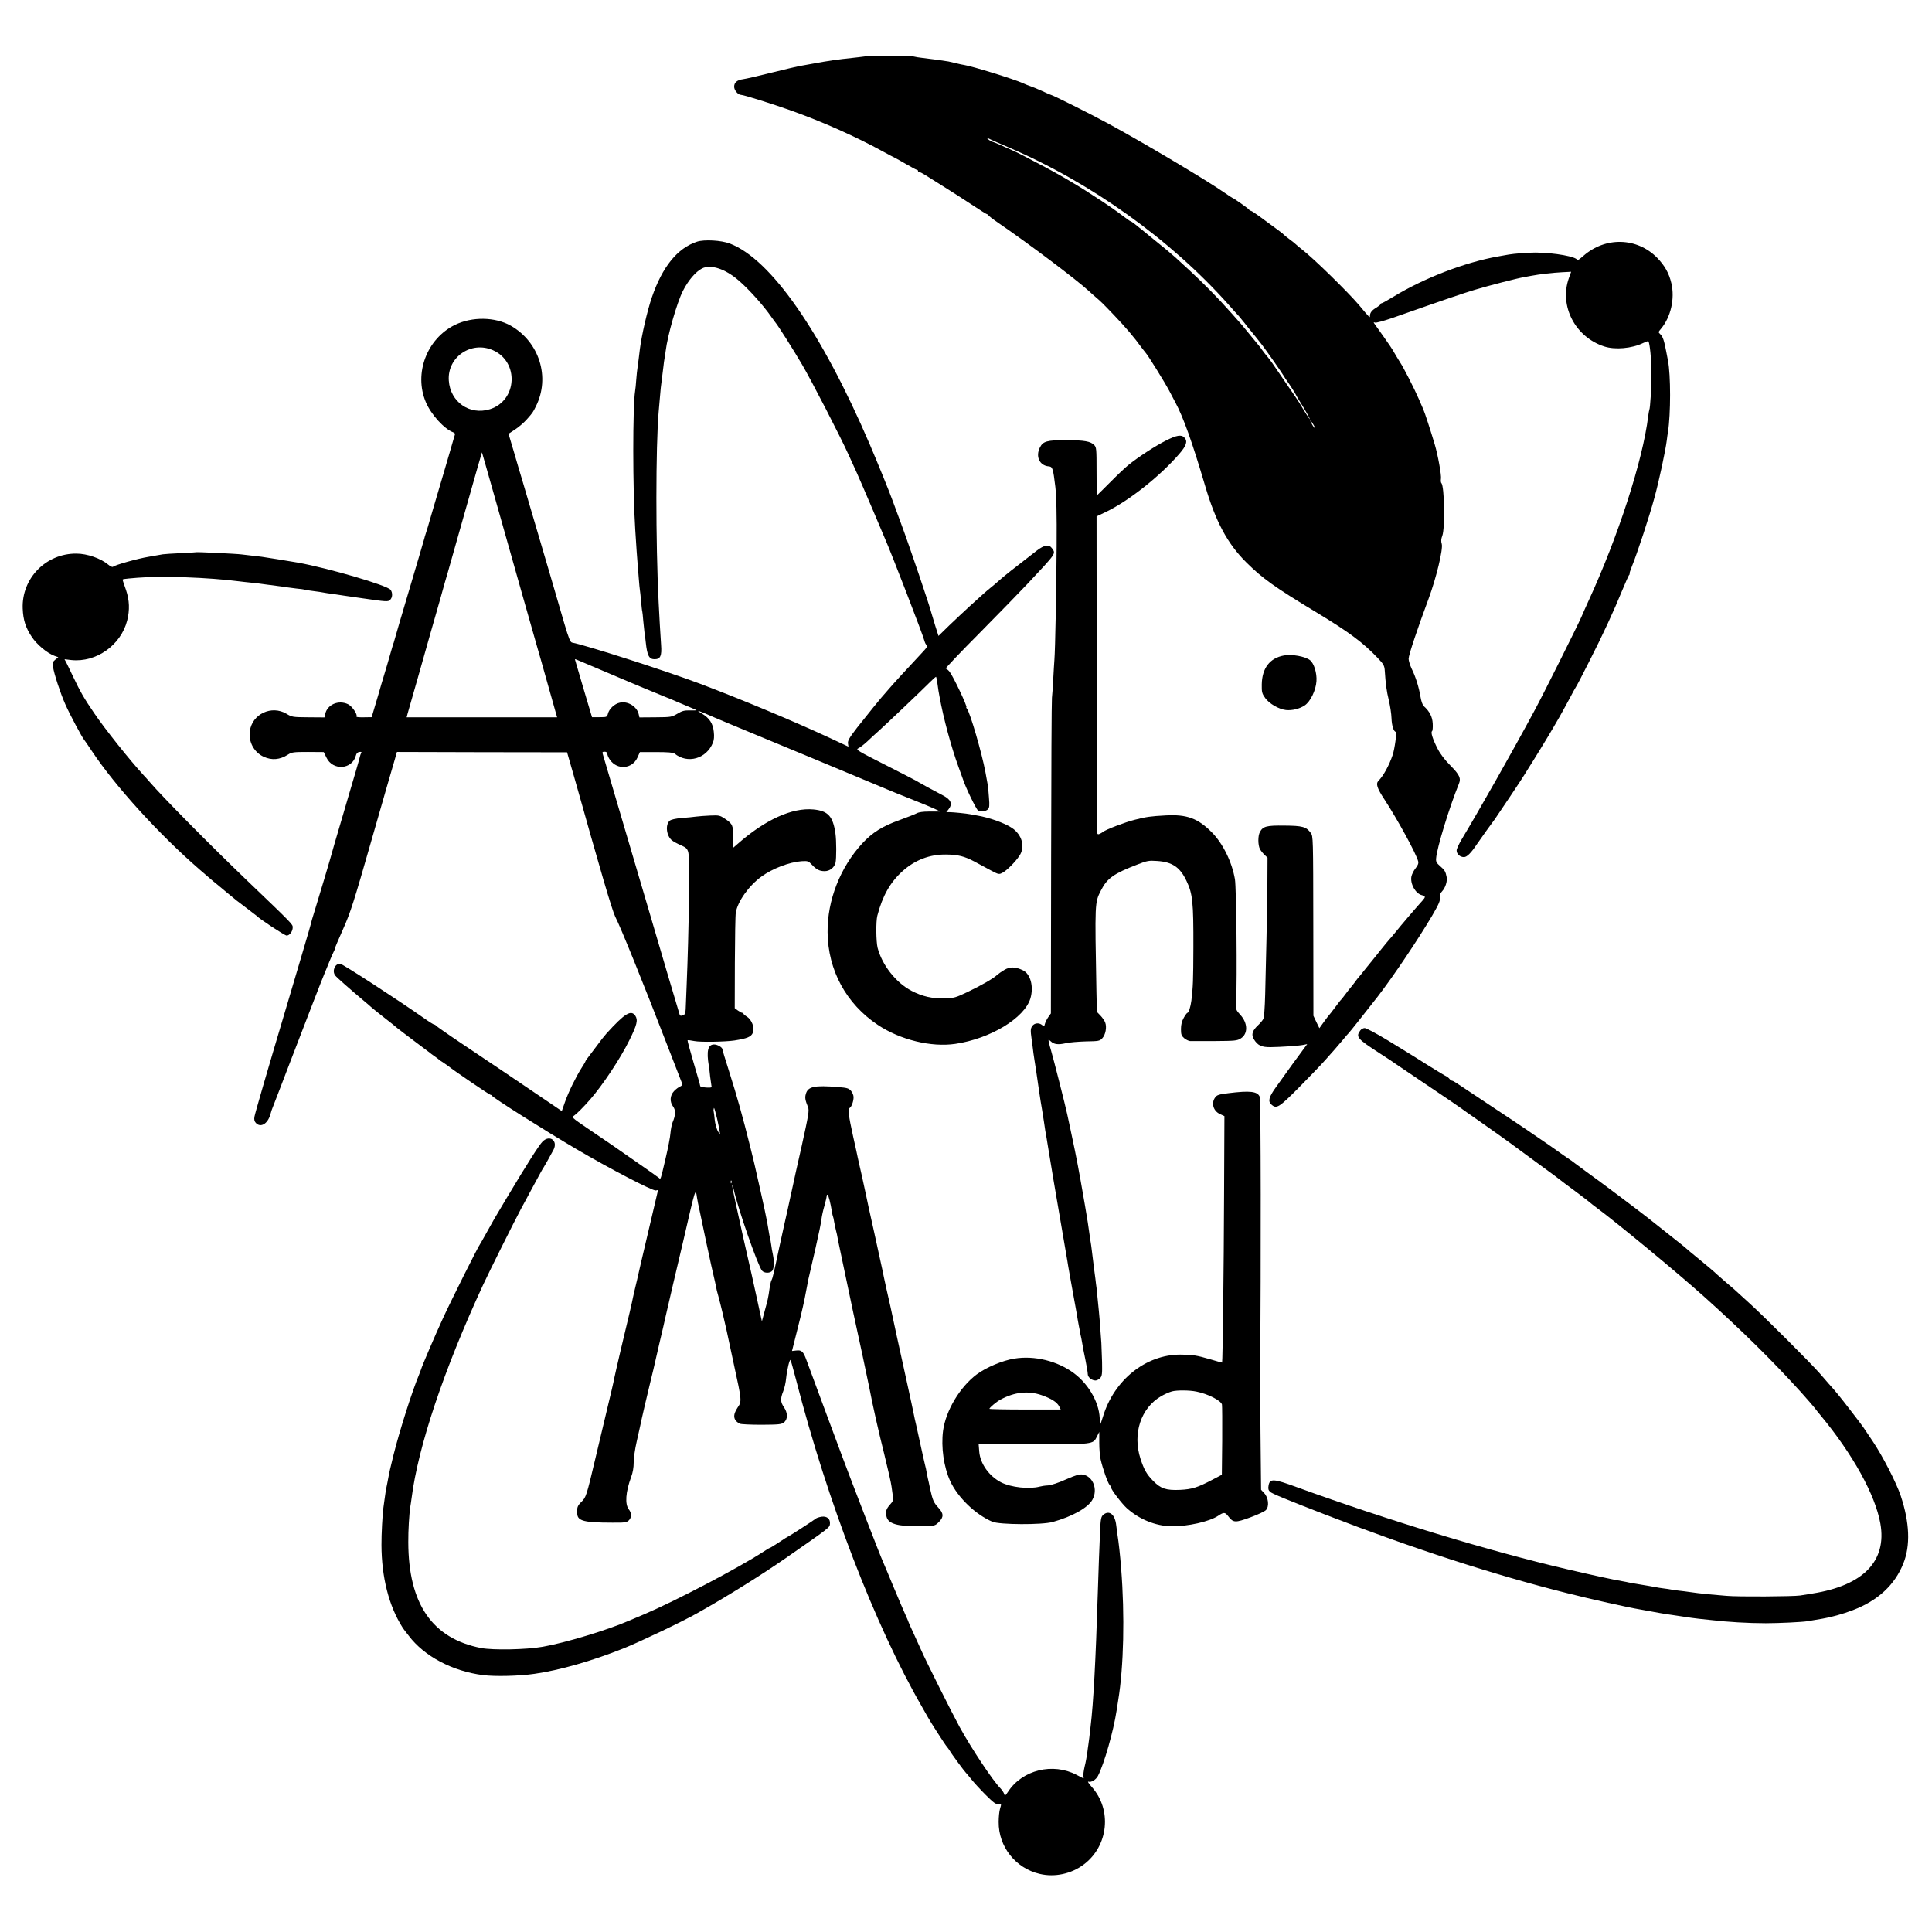
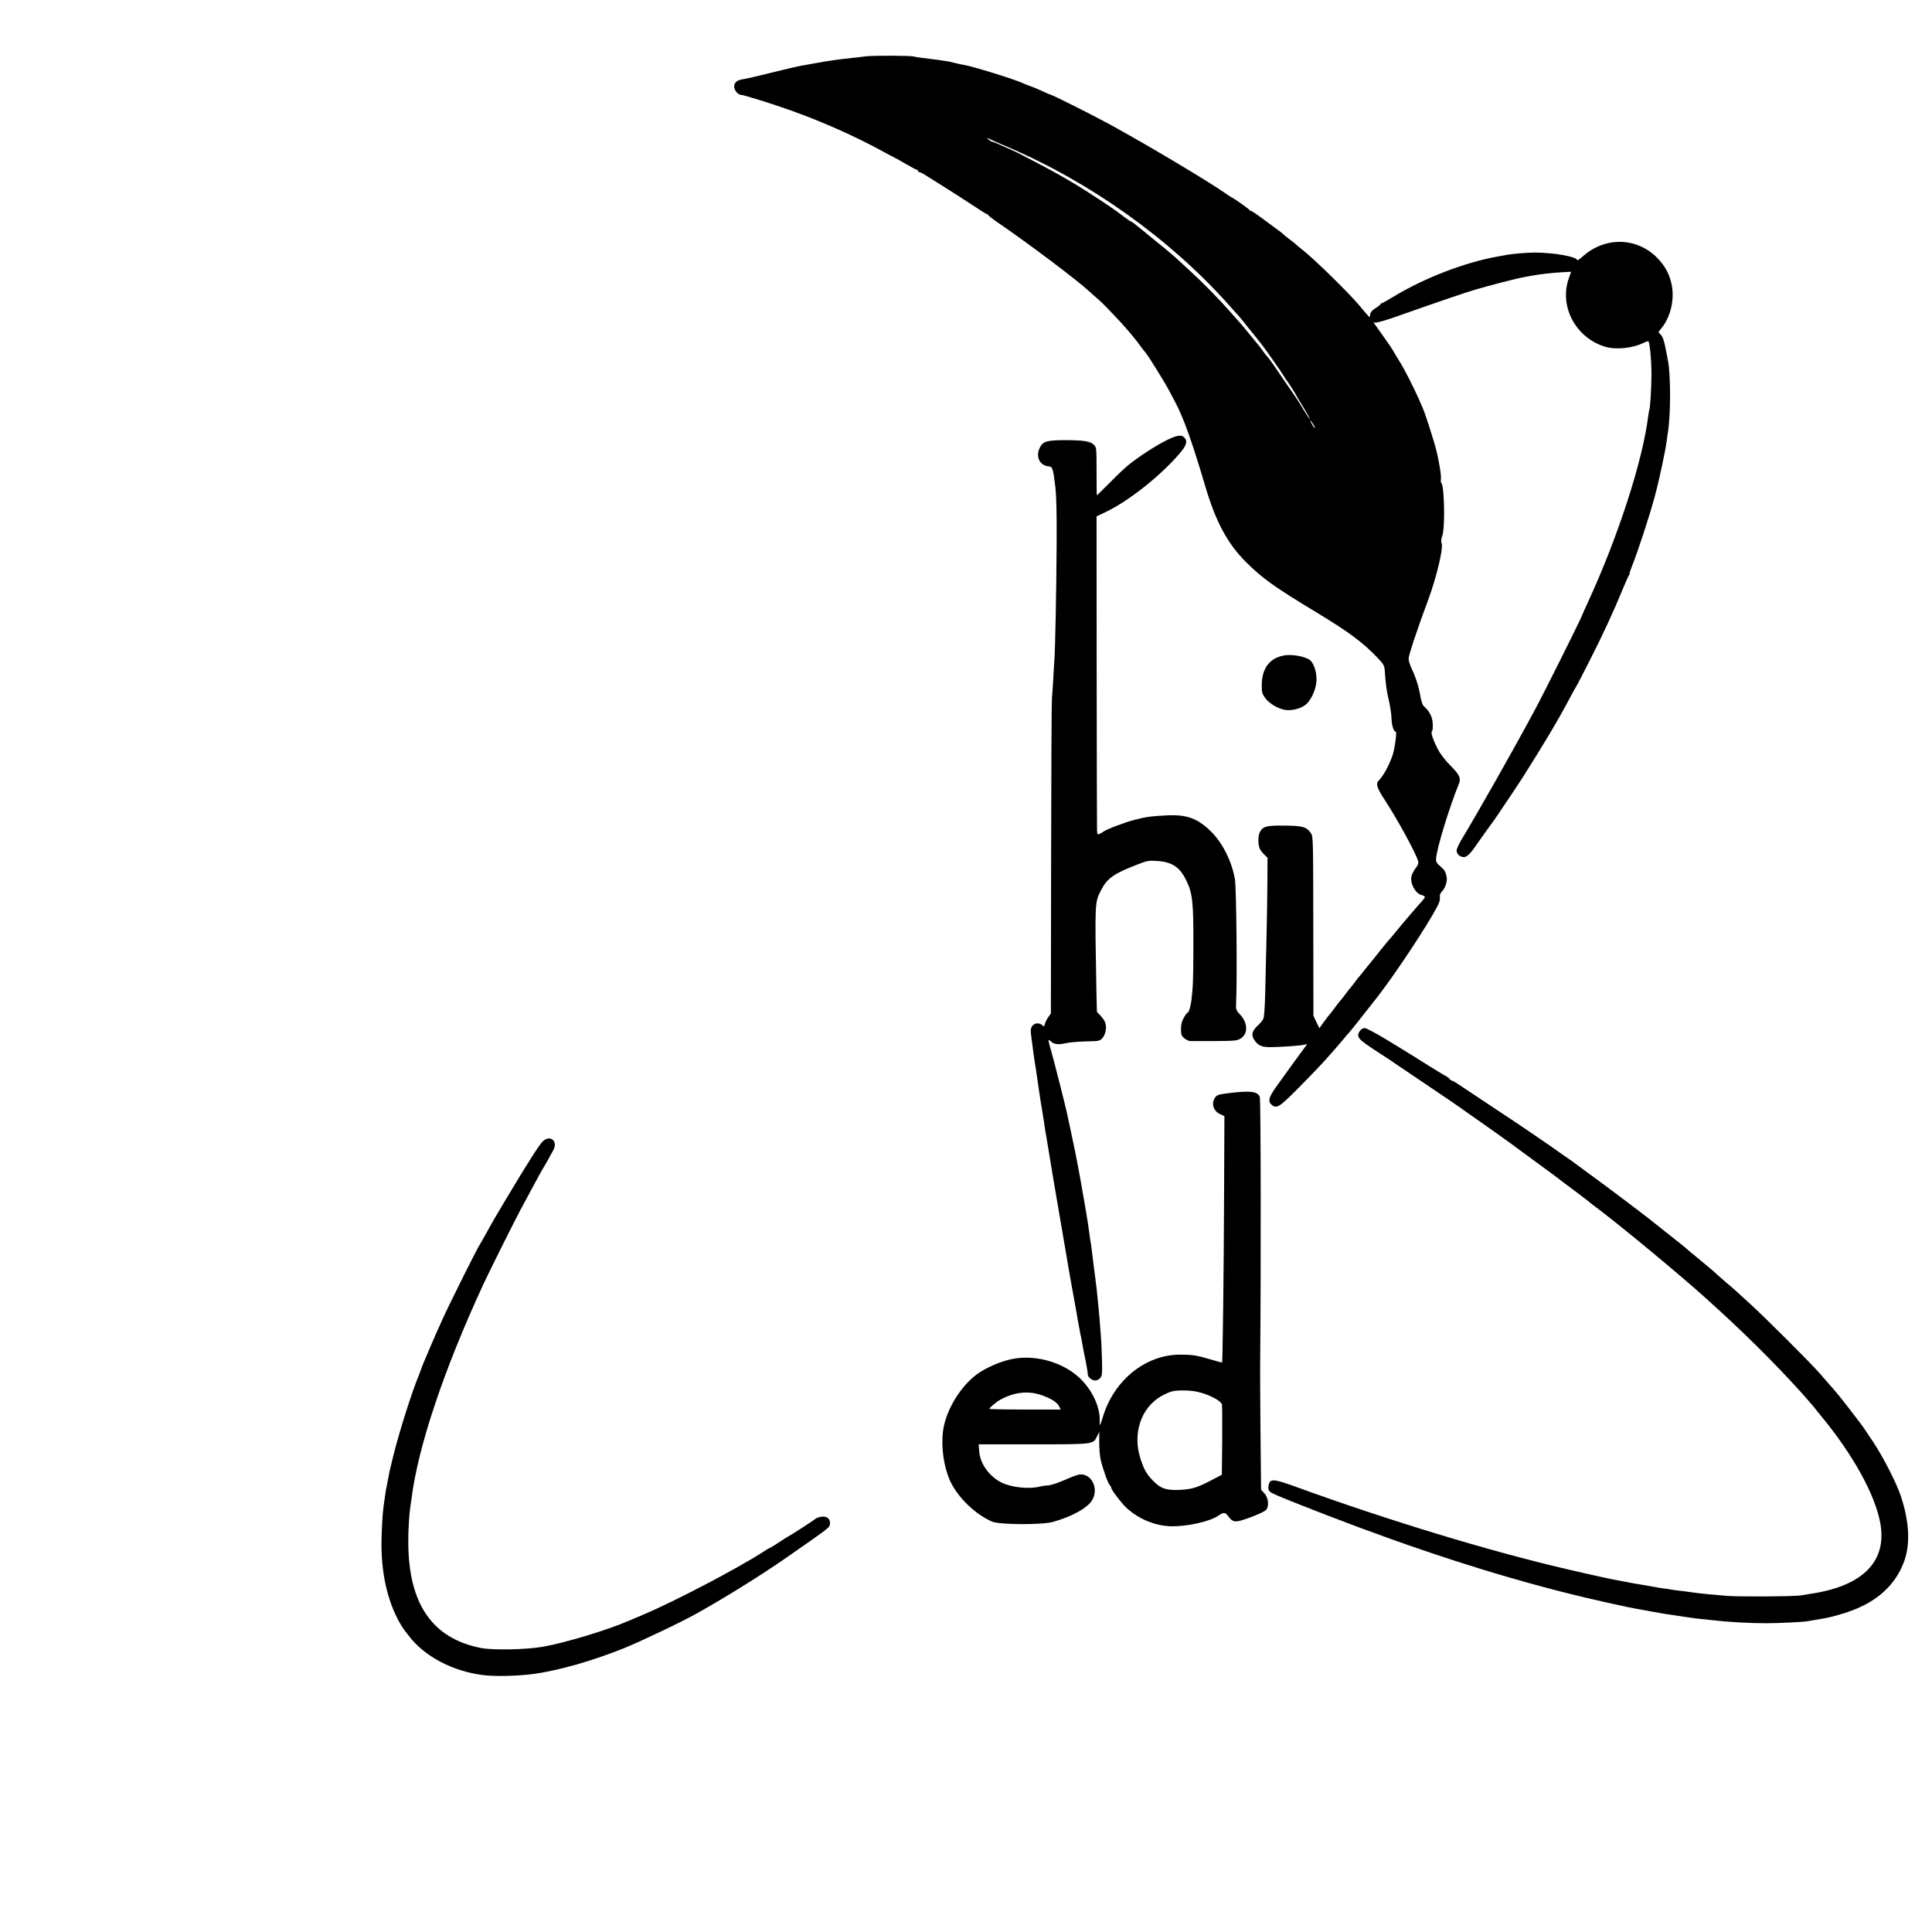
<svg xmlns="http://www.w3.org/2000/svg" version="1.0" width="1650pt" height="1650pt" viewBox="0 0 1650 1650" preserveAspectRatio="xMidYMid meet">
  <g transform="translate(0,1650) scale(0.1,-0.1)" fill="#000000" stroke="none">
    <path d="M7386 16018 c-26 -4 -76 -9 -110 -13 -109 -11 -209 -25 -336 -49 -47 -8 -99 -18 -117 -21 -18 -3 -122 -28 -232 -55 -110 -28 -220 -53 -243 -56 -53 -7 -78 -28 -78 -65 0 -29 33 -69 58 -69 23 0 268 -77 428 -134 272 -97 552 -222 789 -352 44 -24 89 -48 100 -53 11 -5 55 -30 98 -55 43 -25 82 -46 87 -46 6 0 10 -4 10 -10 0 -5 5 -10 12 -10 7 0 28 -11 47 -23 20 -13 90 -57 156 -98 66 -41 175 -111 243 -156 69 -46 128 -83 133 -83 5 0 9 -3 9 -7 1 -5 37 -33 81 -63 270 -185 667 -484 779 -586 19 -18 45 -41 57 -51 46 -39 61 -54 153 -150 105 -110 175 -192 245 -289 11 -15 25 -32 30 -38 19 -20 162 -250 202 -326 22 -41 44 -84 50 -95 69 -128 145 -341 254 -710 91 -310 192 -498 352 -657 140 -139 242 -212 605 -431 274 -166 393 -255 516 -384 51 -53 59 -68 62 -105 8 -121 16 -181 35 -258 11 -47 22 -116 23 -155 2 -62 19 -115 37 -115 10 0 -10 -147 -27 -197 -29 -87 -79 -179 -121 -221 -25 -25 -13 -63 51 -160 112 -172 271 -462 288 -529 4 -16 -3 -34 -23 -59 -16 -20 -31 -51 -35 -69 -12 -63 35 -147 89 -160 33 -9 33 -15 5 -47 -41 -44 -193 -222 -233 -273 -22 -27 -45 -54 -51 -60 -5 -5 -37 -44 -70 -85 -32 -41 -61 -77 -64 -80 -3 -3 -32 -39 -65 -80 -32 -41 -64 -80 -70 -86 -5 -7 -19 -24 -30 -40 -11 -15 -25 -32 -30 -38 -6 -6 -24 -29 -40 -51 -16 -22 -34 -44 -39 -50 -6 -5 -31 -37 -55 -70 -25 -33 -47 -62 -51 -65 -3 -3 -23 -29 -44 -58 l-38 -53 -26 53 -25 53 -1 767 c-1 759 -1 767 -22 795 -38 52 -71 61 -224 62 -154 2 -184 -6 -210 -55 -18 -32 -17 -111 0 -145 7 -13 24 -35 39 -49 l26 -25 -1 -210 c-1 -115 -4 -336 -8 -490 -4 -154 -9 -364 -11 -467 -3 -117 -9 -196 -16 -210 -6 -13 -27 -37 -45 -54 -48 -45 -59 -79 -37 -117 33 -55 65 -71 145 -70 86 1 240 11 283 20 l29 6 -25 -34 c-32 -42 -166 -226 -242 -334 -61 -85 -70 -120 -39 -148 44 -40 65 -26 236 146 88 89 190 195 226 236 36 40 72 81 80 90 8 9 37 44 65 76 27 33 52 62 56 65 6 5 180 225 246 310 136 177 341 482 463 688 58 100 71 129 67 155 -3 23 2 37 20 56 27 29 45 86 38 120 -9 47 -17 61 -55 93 -32 28 -38 39 -35 68 6 87 114 439 194 635 20 48 7 77 -71 156 -48 48 -87 99 -110 144 -41 79 -61 142 -48 150 5 3 8 32 6 65 -3 59 -27 105 -77 150 -10 9 -22 44 -28 82 -14 82 -40 166 -75 237 -14 30 -26 69 -26 85 0 32 77 261 170 511 66 178 126 426 113 470 -7 22 -6 42 5 70 24 67 18 423 -8 449 -5 5 -6 21 -4 36 6 28 -26 205 -53 295 -34 114 -85 272 -98 300 -7 17 -25 57 -39 90 -40 91 -127 263 -161 314 -16 25 -38 63 -50 83 -11 21 -49 78 -85 128 -36 50 -71 100 -79 111 -12 17 -12 19 2 14 8 -4 73 14 144 38 467 164 602 210 708 242 120 36 360 98 425 109 19 3 46 8 60 11 69 13 169 25 261 30 l77 4 -20 -56 c-83 -237 55 -502 303 -582 92 -30 236 -17 331 29 23 11 43 18 45 16 13 -13 27 -158 27 -286 0 -110 -11 -286 -18 -299 -2 -3 -6 -28 -10 -56 -45 -374 -257 -1029 -511 -1580 -17 -38 -45 -99 -60 -135 -38 -86 -329 -668 -398 -795 -189 -352 -479 -863 -623 -1102 -24 -40 -44 -83 -44 -96 0 -31 29 -57 63 -57 25 0 61 36 110 110 19 29 142 200 154 215 11 14 247 367 253 380 3 5 18 30 34 55 36 55 181 292 208 340 11 19 37 64 58 100 20 36 59 106 85 155 26 50 51 95 55 100 5 6 55 102 112 215 115 225 211 433 283 610 26 63 52 121 57 128 6 6 8 12 5 12 -3 0 6 28 20 63 44 107 151 432 192 585 40 145 95 404 106 492 3 25 7 56 10 70 24 155 24 488 0 610 -3 14 -9 49 -15 78 -17 91 -29 128 -50 147 -19 18 -19 18 6 48 83 99 119 256 88 388 -20 86 -57 151 -122 218 -172 174 -441 181 -629 16 -29 -26 -53 -42 -53 -37 0 29 -195 64 -355 65 -65 0 -184 -9 -230 -17 -11 -2 -51 -9 -90 -16 -284 -50 -634 -185 -898 -346 -49 -30 -92 -54 -98 -54 -5 0 -9 -4 -9 -8 0 -4 -15 -16 -32 -27 -40 -23 -57 -44 -58 -70 -1 -22 4 -27 -93 89 -95 112 -388 399 -488 476 -18 14 -40 32 -48 40 -9 9 -34 29 -56 45 -22 16 -44 34 -50 40 -9 11 -41 34 -217 163 -31 23 -61 42 -67 42 -5 0 -11 4 -13 9 -3 8 -135 101 -143 101 -2 0 -32 20 -67 44 -152 106 -690 426 -992 590 -145 79 -479 246 -491 246 -3 0 -38 15 -78 34 -40 18 -84 36 -97 40 -14 4 -43 16 -65 26 -80 36 -427 143 -500 155 -11 1 -42 8 -70 15 -27 6 -57 13 -65 15 -26 5 -162 24 -220 30 -30 3 -64 9 -75 12 -28 9 -360 10 -419 1z m1072 -708 c9 -5 78 -35 152 -67 705 -301 1382 -785 1880 -1342 41 -47 82 -92 90 -100 8 -9 31 -37 50 -61 19 -25 42 -54 52 -65 14 -17 66 -81 96 -120 33 -43 163 -228 182 -260 13 -22 28 -44 33 -50 12 -15 77 -116 77 -121 0 -2 15 -27 33 -56 49 -79 88 -148 83 -148 -3 0 -46 67 -91 143 -5 9 -54 81 -108 159 -54 79 -109 159 -122 178 -13 19 -32 44 -42 55 -10 11 -29 36 -43 55 -13 19 -27 37 -30 40 -3 3 -34 41 -70 85 -66 82 -73 90 -157 184 -124 140 -240 257 -362 370 -52 47 -107 98 -123 113 -17 15 -48 42 -70 60 -23 18 -71 58 -108 88 -37 30 -84 69 -104 85 -21 17 -51 40 -66 53 -15 12 -31 22 -34 22 -4 0 -34 22 -69 48 -34 27 -120 87 -192 134 -113 74 -150 98 -243 153 -86 52 -206 118 -297 165 -60 31 -119 62 -130 68 -11 6 -49 25 -85 41 -36 15 -86 38 -112 50 -26 11 -51 21 -55 21 -10 1 -49 30 -40 30 4 0 15 -4 25 -10z m2772 -2465 c0 -5 -9 5 -20 23 -26 42 -26 56 0 17 11 -16 20 -34 20 -40z" />
-     <path d="M5953 14436 c-167 -55 -296 -213 -386 -476 -38 -110 -87 -322 -102 -440 -2 -19 -7 -60 -11 -90 -4 -30 -8 -64 -10 -75 -2 -11 -7 -54 -10 -95 -3 -41 -7 -86 -10 -100 -21 -131 -21 -837 1 -1180 9 -145 17 -259 20 -290 2 -19 6 -75 10 -125 4 -49 8 -97 10 -105 2 -8 6 -51 10 -95 4 -44 8 -82 10 -85 1 -3 6 -41 9 -85 4 -44 9 -91 11 -105 3 -14 7 -47 10 -75 12 -113 28 -145 75 -145 50 0 63 28 56 122 -6 90 -16 254 -21 364 -26 511 -25 1333 0 1624 2 25 7 77 10 115 5 66 10 116 21 195 3 19 7 55 10 80 2 25 7 55 9 67 3 12 7 41 10 65 17 137 96 412 147 513 46 91 109 164 163 192 73 38 198 -2 313 -102 86 -73 215 -217 282 -315 14 -19 28 -39 33 -45 23 -27 149 -226 225 -355 82 -139 331 -622 402 -780 18 -41 48 -106 66 -145 17 -38 78 -178 134 -310 56 -132 105 -249 110 -260 42 -92 324 -821 335 -868 4 -15 11 -30 16 -33 16 -9 10 -20 -47 -80 -104 -111 -231 -249 -265 -289 -19 -22 -36 -42 -39 -45 -17 -16 -167 -201 -239 -293 -68 -88 -82 -113 -79 -136 l4 -28 -160 75 c-326 151 -757 330 -1111 464 -304 114 -975 329 -1089 350 -15 2 -29 35 -68 168 -26 91 -57 194 -67 230 -11 36 -35 119 -54 185 -47 161 -213 723 -237 805 -11 36 -42 139 -68 230 l-49 165 56 37 c31 20 76 59 99 85 53 60 52 59 79 113 124 248 29 550 -216 689 -134 75 -329 78 -476 6 -240 -118 -352 -415 -248 -660 45 -106 157 -229 235 -258 10 -3 16 -12 13 -19 -2 -7 -25 -83 -49 -168 -25 -85 -72 -247 -106 -360 -33 -113 -68 -230 -76 -260 -9 -30 -19 -62 -22 -70 -3 -8 -6 -20 -7 -25 -2 -10 -79 -270 -125 -425 -57 -190 -132 -447 -135 -460 -2 -8 -4 -15 -5 -15 -1 0 -3 -7 -5 -15 -2 -8 -24 -85 -49 -170 -26 -85 -48 -162 -51 -170 -3 -14 -40 -138 -69 -235 l-12 -40 -67 -1 c-37 -1 -65 2 -62 5 11 19 -38 90 -73 107 -82 39 -179 -4 -195 -86 l-6 -27 -138 1 c-133 1 -140 2 -186 30 -128 76 -293 -2 -313 -147 -13 -92 35 -182 118 -220 69 -32 139 -26 207 18 33 21 47 23 171 23 l135 -1 23 -47 c54 -114 219 -103 251 16 5 20 15 30 30 32 15 2 21 0 17 -7 -4 -6 -9 -19 -11 -28 -3 -18 -51 -182 -102 -353 -14 -47 -31 -105 -38 -130 -7 -25 -30 -101 -50 -170 -20 -69 -41 -138 -45 -155 -12 -47 -117 -400 -147 -495 -14 -47 -27 -89 -29 -95 -5 -24 -36 -133 -89 -310 -88 -298 -102 -344 -129 -435 -156 -523 -269 -911 -273 -938 -4 -23 0 -39 12 -52 40 -44 101 -9 124 72 6 24 16 52 21 63 5 11 72 187 150 390 143 372 271 704 295 760 7 17 25 59 39 95 15 36 31 73 36 82 6 10 10 22 10 27 0 5 32 81 71 168 63 142 89 222 245 768 96 336 184 640 195 676 l19 67 727 -2 726 -1 59 -205 c32 -113 67 -236 78 -275 15 -57 100 -355 174 -610 52 -177 87 -287 100 -313 45 -86 244 -578 448 -1107 66 -170 122 -316 125 -322 3 -7 -6 -17 -18 -22 -13 -5 -37 -23 -52 -39 -36 -38 -39 -91 -8 -133 23 -32 22 -71 -5 -135 -7 -17 -15 -58 -18 -91 -2 -33 -21 -129 -41 -214 -45 -192 -42 -183 -57 -169 -7 6 -87 63 -178 126 -91 63 -194 135 -230 160 -36 25 -127 87 -203 138 -136 93 -137 94 -113 109 22 15 82 75 136 137 106 121 259 351 335 506 65 131 75 172 51 209 -36 54 -90 21 -247 -152 -14 -15 -56 -68 -92 -118 -37 -49 -71 -95 -77 -102 -5 -7 -10 -15 -10 -17 0 -3 -15 -29 -34 -58 -49 -78 -110 -202 -141 -290 l-27 -77 -137 93 c-189 129 -467 316 -721 486 -118 79 -216 148 -218 152 -2 4 -8 8 -14 8 -5 0 -44 24 -86 54 -222 156 -699 466 -718 466 -44 0 -70 -63 -41 -101 12 -16 131 -121 236 -209 30 -25 62 -52 70 -60 9 -8 48 -40 86 -70 106 -83 106 -83 139 -111 17 -14 85 -65 151 -115 66 -49 122 -91 125 -94 3 -3 21 -17 40 -30 19 -13 37 -27 40 -30 3 -3 18 -14 35 -24 16 -11 34 -23 40 -28 46 -38 355 -248 364 -248 5 0 11 -4 13 -8 6 -16 446 -294 716 -453 285 -168 658 -362 683 -356 10 3 19 4 19 3 0 -1 -32 -137 -71 -302 -39 -164 -72 -308 -75 -319 -2 -11 -17 -76 -33 -145 -17 -69 -32 -136 -35 -150 -5 -29 -35 -160 -105 -450 -26 -113 -52 -223 -56 -245 -3 -22 -31 -139 -60 -260 -29 -121 -74 -310 -100 -420 -76 -322 -80 -333 -120 -372 -34 -33 -39 -49 -35 -103 4 -59 60 -74 296 -74 106 -1 125 1 143 18 26 24 27 63 1 96 -34 44 -27 147 20 275 15 40 22 82 22 125 0 36 11 115 25 175 14 61 27 119 29 130 6 34 74 327 89 385 15 58 27 111 76 325 17 72 32 137 34 145 2 8 10 44 18 80 8 36 38 164 66 285 29 121 67 285 86 365 107 465 105 459 118 370 3 -19 12 -67 21 -105 8 -39 17 -82 20 -95 4 -22 72 -342 81 -380 2 -8 10 -45 19 -83 9 -37 18 -79 21 -95 2 -15 11 -52 20 -82 20 -73 50 -200 69 -286 8 -38 37 -174 65 -303 67 -306 67 -309 30 -363 -43 -64 -37 -108 19 -137 9 -5 93 -9 185 -9 151 1 170 3 192 20 34 26 34 81 0 130 -30 44 -31 72 -6 136 11 26 22 77 25 112 8 75 30 167 38 154 3 -5 24 -81 47 -169 267 -1038 675 -2099 1074 -2790 22 -38 45 -79 51 -90 20 -37 150 -240 163 -253 7 -8 18 -23 25 -35 10 -20 125 -176 137 -187 3 -3 24 -27 46 -55 21 -27 77 -88 123 -134 68 -68 88 -82 108 -78 27 5 28 4 14 -43 -6 -19 -11 -69 -11 -110 -2 -211 144 -396 351 -444 127 -30 269 0 375 80 212 158 244 469 68 664 -25 28 -37 47 -28 44 23 -9 64 15 82 49 53 103 133 385 159 557 3 19 9 60 14 90 47 285 57 724 25 1125 -9 116 -21 224 -31 285 -2 14 -7 51 -11 83 -10 94 -60 133 -111 90 -18 -16 -22 -33 -27 -138 -7 -160 -13 -321 -20 -545 -17 -552 -37 -929 -61 -1125 -8 -73 -15 -130 -19 -155 -2 -14 -7 -47 -10 -75 -4 -27 -13 -78 -22 -113 -8 -35 -13 -72 -10 -83 3 -11 2 -19 -1 -17 -4 2 -30 15 -58 30 -202 106 -462 43 -584 -143 -27 -39 -28 -40 -35 -18 -4 12 -18 32 -30 45 -65 65 -246 337 -349 524 -61 111 -294 576 -330 660 -16 36 -46 102 -67 148 -22 46 -39 85 -39 87 0 3 -11 28 -24 57 -14 29 -61 141 -106 248 -44 107 -85 204 -90 215 -21 44 -265 676 -343 885 -19 52 -91 246 -160 430 -68 184 -135 364 -148 400 -28 78 -42 92 -89 86 l-36 -4 52 207 c29 113 57 238 63 276 7 39 18 97 25 130 8 33 35 152 61 265 26 113 49 225 51 250 3 25 14 75 25 112 10 36 19 74 19 83 0 9 4 14 8 11 8 -5 25 -70 37 -145 3 -19 7 -37 9 -40 2 -3 7 -24 10 -46 4 -22 11 -56 16 -75 5 -19 12 -48 14 -65 3 -16 8 -41 11 -55 3 -14 12 -54 19 -90 26 -121 98 -465 101 -480 31 -139 135 -625 140 -655 26 -139 79 -374 126 -560 31 -126 60 -252 63 -280 4 -27 9 -66 12 -87 4 -30 0 -41 -25 -68 -33 -37 -41 -62 -29 -105 15 -59 96 -82 278 -79 137 2 133 1 168 35 43 42 42 74 -4 123 -41 45 -48 62 -70 159 -8 40 -17 81 -20 92 -2 11 -7 34 -10 50 -2 17 -9 46 -14 65 -5 19 -11 46 -14 60 -10 48 -45 206 -60 273 -9 37 -18 79 -21 95 -2 15 -32 151 -65 302 -50 225 -121 551 -135 620 -2 8 -17 76 -34 150 -16 74 -32 146 -34 160 -3 14 -35 160 -71 325 -37 165 -69 311 -71 325 -3 14 -18 84 -34 157 -17 72 -32 142 -35 155 -2 12 -20 95 -40 183 -39 177 -46 233 -29 243 16 10 33 57 33 92 0 16 -10 40 -22 54 -20 22 -34 26 -108 32 -206 17 -261 5 -278 -60 -9 -31 -5 -52 19 -112 11 -28 5 -64 -55 -335 -38 -167 -70 -311 -71 -319 -2 -8 -13 -59 -25 -114 -12 -54 -23 -106 -25 -115 -2 -9 -13 -59 -25 -111 -12 -52 -32 -144 -45 -205 -47 -221 -56 -260 -65 -276 -8 -16 -14 -43 -25 -123 -3 -22 -12 -62 -20 -90 -8 -28 -19 -71 -26 -96 l-12 -45 -48 220 c-26 121 -57 258 -68 305 -11 47 -30 130 -42 185 -28 124 -26 115 -32 145 -3 14 -19 88 -36 164 -17 76 -30 141 -27 143 2 3 7 -11 11 -29 33 -158 207 -658 243 -700 19 -23 71 -23 88 0 15 20 17 79 5 137 -5 22 -12 61 -15 87 -4 26 -8 53 -11 60 -2 7 -6 29 -9 48 -13 90 -40 215 -121 571 -2 9 -19 81 -39 160 -64 256 -109 418 -181 645 -30 94 -55 176 -55 182 0 17 -42 42 -71 42 -53 0 -67 -55 -45 -185 3 -16 8 -57 11 -90 4 -33 9 -68 11 -78 5 -15 -1 -17 -45 -15 -28 2 -51 8 -51 13 0 6 -25 95 -56 198 -31 104 -54 190 -52 193 3 2 29 -1 59 -7 48 -10 259 -7 341 5 109 17 144 31 158 67 17 40 -10 112 -51 136 -16 10 -29 21 -29 25 0 4 -5 8 -10 8 -6 0 -23 9 -38 20 l-27 20 1 388 c1 213 4 405 8 427 15 95 111 230 218 308 94 69 238 124 343 132 54 3 59 2 89 -30 39 -42 66 -55 109 -55 44 0 83 31 93 73 8 38 8 187 -1 249 -21 147 -63 193 -188 205 -183 17 -413 -88 -648 -295 l-38 -33 1 88 c1 102 -5 117 -71 161 -44 29 -50 30 -126 27 -44 -2 -98 -6 -120 -9 -22 -3 -77 -9 -123 -12 -54 -5 -90 -13 -102 -23 -40 -34 -29 -131 20 -169 14 -11 48 -29 76 -41 43 -19 53 -28 62 -59 14 -48 6 -670 -14 -1142 -4 -85 -7 -175 -8 -199 -2 -36 -6 -46 -24 -52 -15 -6 -24 -5 -27 4 -4 10 -192 646 -271 917 -23 77 -365 1237 -384 1303 -8 24 -6 27 14 27 15 0 22 -6 23 -20 1 -11 11 -34 23 -50 63 -89 190 -77 234 20 l21 47 140 0 c96 0 145 -4 155 -12 111 -92 274 -46 329 93 9 22 12 53 7 93 -7 70 -37 116 -100 154 -64 39 -39 31 109 -34 29 -13 142 -60 830 -345 341 -142 629 -262 640 -267 11 -5 121 -50 245 -99 124 -49 216 -90 205 -91 -11 0 -53 0 -94 0 -46 0 -84 -5 -100 -14 -14 -8 -81 -34 -149 -59 -148 -53 -231 -106 -317 -198 -189 -205 -300 -487 -297 -760 3 -324 159 -611 429 -791 192 -128 456 -192 661 -162 300 44 591 220 642 388 30 102 1 210 -65 241 -63 30 -110 31 -157 3 -24 -14 -52 -34 -63 -44 -32 -30 -135 -89 -252 -145 -101 -48 -114 -52 -193 -54 -106 -4 -193 16 -285 64 -134 70 -252 221 -290 368 -13 54 -15 225 -2 274 44 169 110 285 214 379 106 96 233 145 373 143 101 -1 155 -14 242 -60 40 -22 104 -56 141 -76 66 -35 69 -35 98 -20 36 18 111 93 145 145 52 76 23 181 -65 239 -63 42 -195 89 -300 106 -18 3 -43 8 -55 10 -30 6 -146 18 -178 18 l-26 0 19 24 c36 46 22 82 -46 118 -82 43 -200 107 -210 114 -5 5 -129 69 -275 143 -247 125 -264 135 -240 146 14 6 48 32 76 58 28 27 73 68 100 92 58 52 368 346 435 414 26 26 50 47 53 47 2 0 8 -26 12 -57 5 -32 8 -60 9 -63 1 -3 5 -25 9 -50 33 -183 101 -434 162 -600 19 -52 36 -99 38 -105 21 -67 113 -257 129 -267 21 -13 65 -8 83 9 14 14 16 30 10 102 -3 48 -8 95 -10 106 -2 11 -11 61 -20 110 -31 166 -131 509 -158 543 -6 6 -8 12 -5 12 13 0 -112 264 -143 303 -12 15 -27 27 -33 27 -7 0 123 137 288 303 165 167 350 357 412 423 248 265 241 254 207 302 -25 35 -65 29 -129 -20 -210 -162 -277 -215 -325 -258 -15 -14 -45 -39 -66 -56 -22 -18 -51 -42 -65 -55 -14 -13 -66 -60 -115 -104 -48 -44 -129 -120 -179 -168 l-90 -88 -28 88 c-15 48 -29 95 -31 103 -15 63 -188 574 -261 770 -32 85 -64 173 -72 195 -24 68 -132 333 -195 480 -413 962 -845 1582 -1195 1715 -73 28 -218 36 -280 16z m-1743 -927 c225 -99 208 -430 -26 -504 -173 -54 -339 62 -351 245 -14 200 191 341 377 259z m5 -1219 c168 -595 354 -1252 374 -1320 11 -36 47 -164 81 -285 34 -121 68 -241 75 -266 l13 -45 -643 0 -642 0 8 31 c5 16 45 158 90 315 44 157 93 330 109 385 16 55 52 181 80 280 27 99 56 200 64 225 7 25 75 266 152 537 76 270 140 491 140 490 1 -1 45 -157 99 -347z m890 -1500 c94 -40 184 -78 200 -85 50 -22 264 -111 360 -150 50 -20 104 -42 120 -50 17 -7 59 -25 95 -40 36 -15 66 -28 68 -30 2 -2 -23 -3 -55 -2 -49 1 -68 -4 -109 -29 -48 -28 -53 -29 -186 -30 l-137 -1 -6 26 c-14 67 -94 116 -162 100 -44 -9 -91 -53 -101 -94 -8 -29 -9 -30 -72 -30 l-64 0 -73 245 c-40 135 -73 247 -73 249 0 2 6 1 13 -2 6 -3 89 -38 182 -77z m1044 -3975 c0 -5 -9 7 -20 27 -10 21 -22 64 -25 95 -3 32 -7 64 -9 71 -3 6 -1 20 2 29 5 13 51 -184 52 -222z m98 -417 c-3 -8 -6 -5 -6 6 -1 11 2 17 5 13 3 -3 4 -12 1 -19z" />
    <path d="M9959 12738 c-87 -43 -238 -141 -324 -211 -27 -22 -98 -89 -157 -149 -59 -59 -108 -108 -110 -108 -2 0 -3 92 -3 205 0 194 -1 205 -21 225 -31 31 -83 40 -237 41 -165 0 -199 -9 -226 -63 -39 -78 -2 -155 76 -161 32 -3 37 -17 56 -175 9 -80 13 -227 11 -505 -2 -368 -12 -883 -19 -972 -2 -22 -6 -96 -10 -165 -3 -69 -9 -141 -11 -160 -3 -19 -6 -634 -7 -1365 l-2 -1330 -22 -31 c-12 -17 -25 -43 -29 -58 -6 -25 -8 -26 -23 -11 -27 23 -68 19 -86 -9 -14 -21 -15 -36 -5 -108 6 -45 14 -101 16 -123 3 -22 7 -49 9 -60 3 -17 21 -132 41 -275 8 -56 14 -91 24 -150 5 -30 12 -73 15 -95 11 -78 15 -100 20 -125 2 -14 7 -38 9 -55 13 -85 83 -501 123 -730 25 -143 46 -269 48 -280 1 -11 12 -72 23 -135 12 -63 24 -131 27 -150 3 -19 12 -69 20 -110 8 -41 16 -91 19 -110 3 -19 8 -46 11 -60 3 -14 8 -38 10 -55 3 -16 8 -37 10 -45 2 -8 6 -31 9 -50 3 -19 14 -79 26 -134 11 -54 20 -109 20 -122 0 -26 34 -54 66 -54 11 0 29 9 40 21 16 18 18 35 16 137 -2 64 -5 137 -6 162 -14 193 -18 248 -21 270 -2 14 -6 59 -10 100 -4 41 -8 86 -10 100 -2 14 -7 50 -10 80 -4 30 -8 64 -10 75 -2 19 -9 72 -21 170 -2 22 -7 51 -9 65 -3 14 -7 41 -9 60 -10 72 -22 155 -30 196 -2 12 -7 39 -10 60 -9 53 -35 203 -41 234 -3 14 -7 37 -10 53 -3 15 -7 39 -10 55 -6 32 -11 58 -25 127 -14 69 -16 77 -40 190 -12 55 -23 109 -26 121 -11 55 -116 470 -138 544 -14 46 -23 86 -21 88 2 3 11 -3 20 -12 26 -25 62 -30 124 -16 31 8 109 14 174 16 111 2 119 3 141 27 28 30 40 95 25 134 -5 15 -24 42 -41 60 l-30 31 -4 169 c-14 773 -15 763 39 869 52 103 109 143 309 220 85 33 99 36 169 31 130 -8 197 -53 252 -170 53 -110 60 -183 59 -567 -1 -289 -3 -335 -17 -455 -7 -54 -23 -105 -34 -105 -4 0 -18 -19 -31 -42 -17 -31 -24 -58 -24 -97 0 -46 4 -57 28 -78 15 -12 37 -23 49 -24 12 0 107 0 211 0 173 1 192 3 222 22 64 39 62 132 -4 203 -36 39 -38 44 -35 101 10 207 2 981 -10 1055 -25 147 -102 305 -197 401 -120 121 -214 155 -395 145 -129 -7 -165 -12 -263 -37 -81 -20 -249 -84 -272 -104 -8 -6 -23 -15 -32 -18 -15 -5 -18 0 -19 31 -1 20 -2 632 -3 1359 l-1 1323 82 39 c193 93 460 304 624 494 63 72 74 110 43 141 -25 26 -66 19 -155 -26z" />
-     <path d="M1677 11784 c-1 -1 -60 -5 -132 -8 -71 -3 -141 -8 -155 -10 -14 -3 -68 -12 -120 -21 -97 -16 -288 -70 -304 -85 -5 -5 -22 1 -39 16 -65 55 -182 96 -275 96 -260 2 -468 -212 -458 -469 4 -98 25 -164 78 -243 43 -65 132 -139 193 -161 l33 -12 -25 -20 c-22 -18 -25 -26 -20 -62 8 -58 62 -223 104 -318 37 -85 147 -291 163 -307 3 -3 32 -45 65 -95 202 -303 575 -713 924 -1015 35 -30 73 -63 85 -73 12 -11 38 -33 60 -50 21 -18 60 -49 85 -71 75 -63 83 -68 166 -131 44 -33 82 -62 85 -65 24 -27 242 -170 258 -170 26 0 52 36 52 70 0 26 4 23 -395 405 -309 296 -718 710 -825 835 -12 14 -36 41 -54 60 -122 133 -326 389 -422 530 -87 127 -120 186 -179 310 -25 52 -51 107 -59 122 l-15 28 59 -7 c212 -22 422 127 476 337 23 90 20 174 -10 262 -14 40 -27 77 -28 83 -3 10 -4 10 127 21 207 17 606 3 870 -31 17 -2 57 -7 90 -10 59 -6 84 -9 155 -19 19 -3 58 -8 85 -11 28 -3 59 -8 70 -10 11 -2 49 -7 85 -11 36 -3 68 -8 71 -10 3 -1 28 -6 55 -9 27 -3 60 -8 74 -10 14 -3 43 -7 65 -11 22 -3 51 -7 65 -9 14 -3 121 -18 239 -35 201 -29 215 -30 232 -14 22 20 24 61 5 87 -29 38 -527 184 -791 232 -93 16 -267 44 -310 50 -71 8 -135 16 -171 20 -45 6 -383 22 -387 19z" />
    <path d="M10965 10902 c-121 -22 -187 -109 -189 -248 -1 -65 2 -77 29 -115 35 -49 117 -96 178 -103 53 -5 115 10 159 39 49 32 96 129 101 207 5 70 -21 153 -55 180 -41 32 -155 53 -223 40z" />
    <path d="M11616 7698 c-38 -54 -26 -69 174 -198 63 -41 120 -78 125 -83 6 -4 125 -85 265 -179 140 -94 274 -185 297 -202 23 -17 81 -58 129 -91 80 -55 315 -223 339 -242 6 -5 82 -61 170 -125 138 -100 210 -154 250 -186 6 -4 53 -40 106 -79 53 -40 103 -78 110 -85 8 -7 32 -26 54 -42 182 -135 705 -567 931 -771 317 -285 577 -542 816 -806 39 -43 123 -140 128 -149 3 -4 19 -25 37 -46 277 -334 468 -679 512 -925 57 -321 -146 -530 -579 -598 -36 -6 -83 -13 -105 -17 -59 -9 -537 -12 -630 -3 -44 4 -111 10 -150 13 -68 7 -125 13 -175 21 -14 2 -50 7 -80 10 -30 3 -62 8 -70 10 -8 2 -35 6 -60 9 -25 3 -56 8 -70 11 -14 3 -38 7 -55 10 -16 3 -43 7 -60 10 -16 3 -46 8 -65 11 -19 3 -42 7 -50 9 -8 2 -31 7 -50 10 -79 13 -258 52 -480 104 -661 154 -1526 417 -2305 700 -199 73 -230 75 -241 15 -5 -28 -2 -40 12 -54 17 -16 123 -60 479 -198 740 -286 1428 -510 2058 -668 197 -50 528 -124 617 -138 19 -3 69 -12 110 -20 41 -8 95 -17 120 -21 25 -3 86 -13 135 -20 50 -8 115 -17 145 -20 30 -3 78 -8 105 -11 131 -16 319 -27 465 -27 111 0 315 10 355 17 56 10 94 16 130 22 69 11 178 41 260 73 214 82 357 215 430 398 62 153 54 350 -22 578 -36 109 -154 339 -238 464 -39 57 -74 111 -80 119 -5 9 -57 77 -115 152 -93 121 -130 165 -180 220 -8 9 -44 50 -79 91 -80 91 -460 471 -596 595 -131 120 -144 132 -202 180 -26 23 -60 52 -74 65 -38 36 -75 66 -169 144 -47 38 -90 74 -96 80 -6 5 -27 24 -48 40 -21 17 -75 59 -120 95 -45 36 -113 90 -151 120 -98 77 -409 311 -540 405 -60 44 -112 82 -115 85 -3 3 -12 10 -21 15 -10 6 -86 59 -170 119 -85 59 -293 201 -464 313 -170 113 -322 214 -337 224 -15 10 -31 19 -36 19 -5 0 -16 7 -23 16 -7 9 -20 19 -29 23 -8 3 -72 42 -143 86 -156 98 -138 87 -352 218 -97 59 -187 107 -200 107 -13 0 -31 -10 -39 -22z" />
    <path d="M10491 7164 c-80 -10 -97 -15 -112 -35 -37 -49 -18 -117 41 -144 l37 -17 -3 -681 c-2 -603 -12 -1418 -17 -1424 -1 -1 -47 12 -101 28 -116 34 -154 40 -256 40 -295 0 -565 -216 -660 -529 -12 -40 -24 -72 -26 -72 -2 0 -3 15 -2 33 5 140 -86 309 -220 409 -141 105 -337 153 -509 125 -101 -16 -241 -75 -323 -136 -143 -108 -263 -309 -286 -481 -18 -139 6 -308 61 -429 65 -140 215 -285 360 -347 62 -26 424 -28 516 -2 166 46 300 121 338 189 50 88 6 201 -82 216 -29 4 -57 -4 -144 -42 -64 -29 -126 -49 -153 -51 -25 -1 -56 -6 -70 -10 -90 -24 -246 -7 -330 36 -103 53 -179 160 -187 263 l-5 62 463 0 c520 0 514 -1 547 66 l20 40 0 -93 c0 -51 5 -115 12 -143 17 -75 60 -198 76 -216 8 -8 14 -20 14 -25 0 -17 92 -137 133 -174 107 -96 245 -152 381 -155 138 -2 326 40 400 90 48 32 58 32 87 -6 41 -54 59 -55 187 -8 63 23 123 51 134 63 29 31 21 107 -16 145 l-26 28 -5 494 c-2 272 -4 526 -3 564 8 862 6 2275 -3 2297 -19 48 -83 55 -268 32z m-272 -2549 c96 -19 208 -76 217 -110 2 -11 3 -150 2 -310 l-3 -290 -80 -42 c-127 -67 -175 -82 -277 -87 -119 -5 -164 10 -229 76 -56 57 -78 95 -109 190 -69 214 3 432 175 533 27 16 69 35 94 42 42 11 149 11 210 -2z m-1324 -30 c83 -29 132 -60 150 -95 l14 -28 -304 0 c-168 0 -305 3 -305 6 0 10 62 62 95 79 120 65 237 77 350 38z" />
    <path d="M4634 6751 c-30 -30 -132 -190 -309 -486 -99 -165 -115 -193 -185 -320 -18 -33 -36 -64 -40 -70 -18 -23 -253 -493 -319 -638 -66 -143 -179 -408 -185 -432 -2 -5 -9 -23 -15 -40 -60 -142 -169 -486 -220 -690 -30 -122 -34 -137 -52 -235 -6 -30 -12 -62 -14 -70 -1 -8 -6 -40 -10 -70 -4 -30 -9 -66 -11 -80 -7 -48 -17 -226 -16 -315 1 -276 63 -520 179 -703 10 -15 20 -29 23 -32 3 -3 17 -21 31 -40 132 -175 373 -303 635 -336 102 -13 310 -8 439 11 212 30 490 109 760 217 142 57 499 227 630 301 243 136 548 326 755 470 377 262 375 261 378 291 5 43 -24 69 -70 63 -20 -3 -43 -10 -50 -16 -16 -14 -228 -151 -233 -151 -2 0 -38 -22 -79 -50 -42 -27 -78 -50 -82 -50 -3 0 -29 -15 -57 -34 -207 -135 -755 -422 -1012 -531 -49 -21 -108 -46 -130 -55 -182 -80 -549 -191 -740 -224 -142 -25 -422 -30 -525 -11 -418 81 -622 377 -623 905 -1 98 8 241 17 300 3 14 7 47 11 74 56 442 275 1096 610 1821 50 109 271 551 324 650 24 44 59 108 77 143 90 166 107 198 114 207 7 10 61 106 87 155 40 77 -31 132 -93 71z" />
  </g>
</svg>